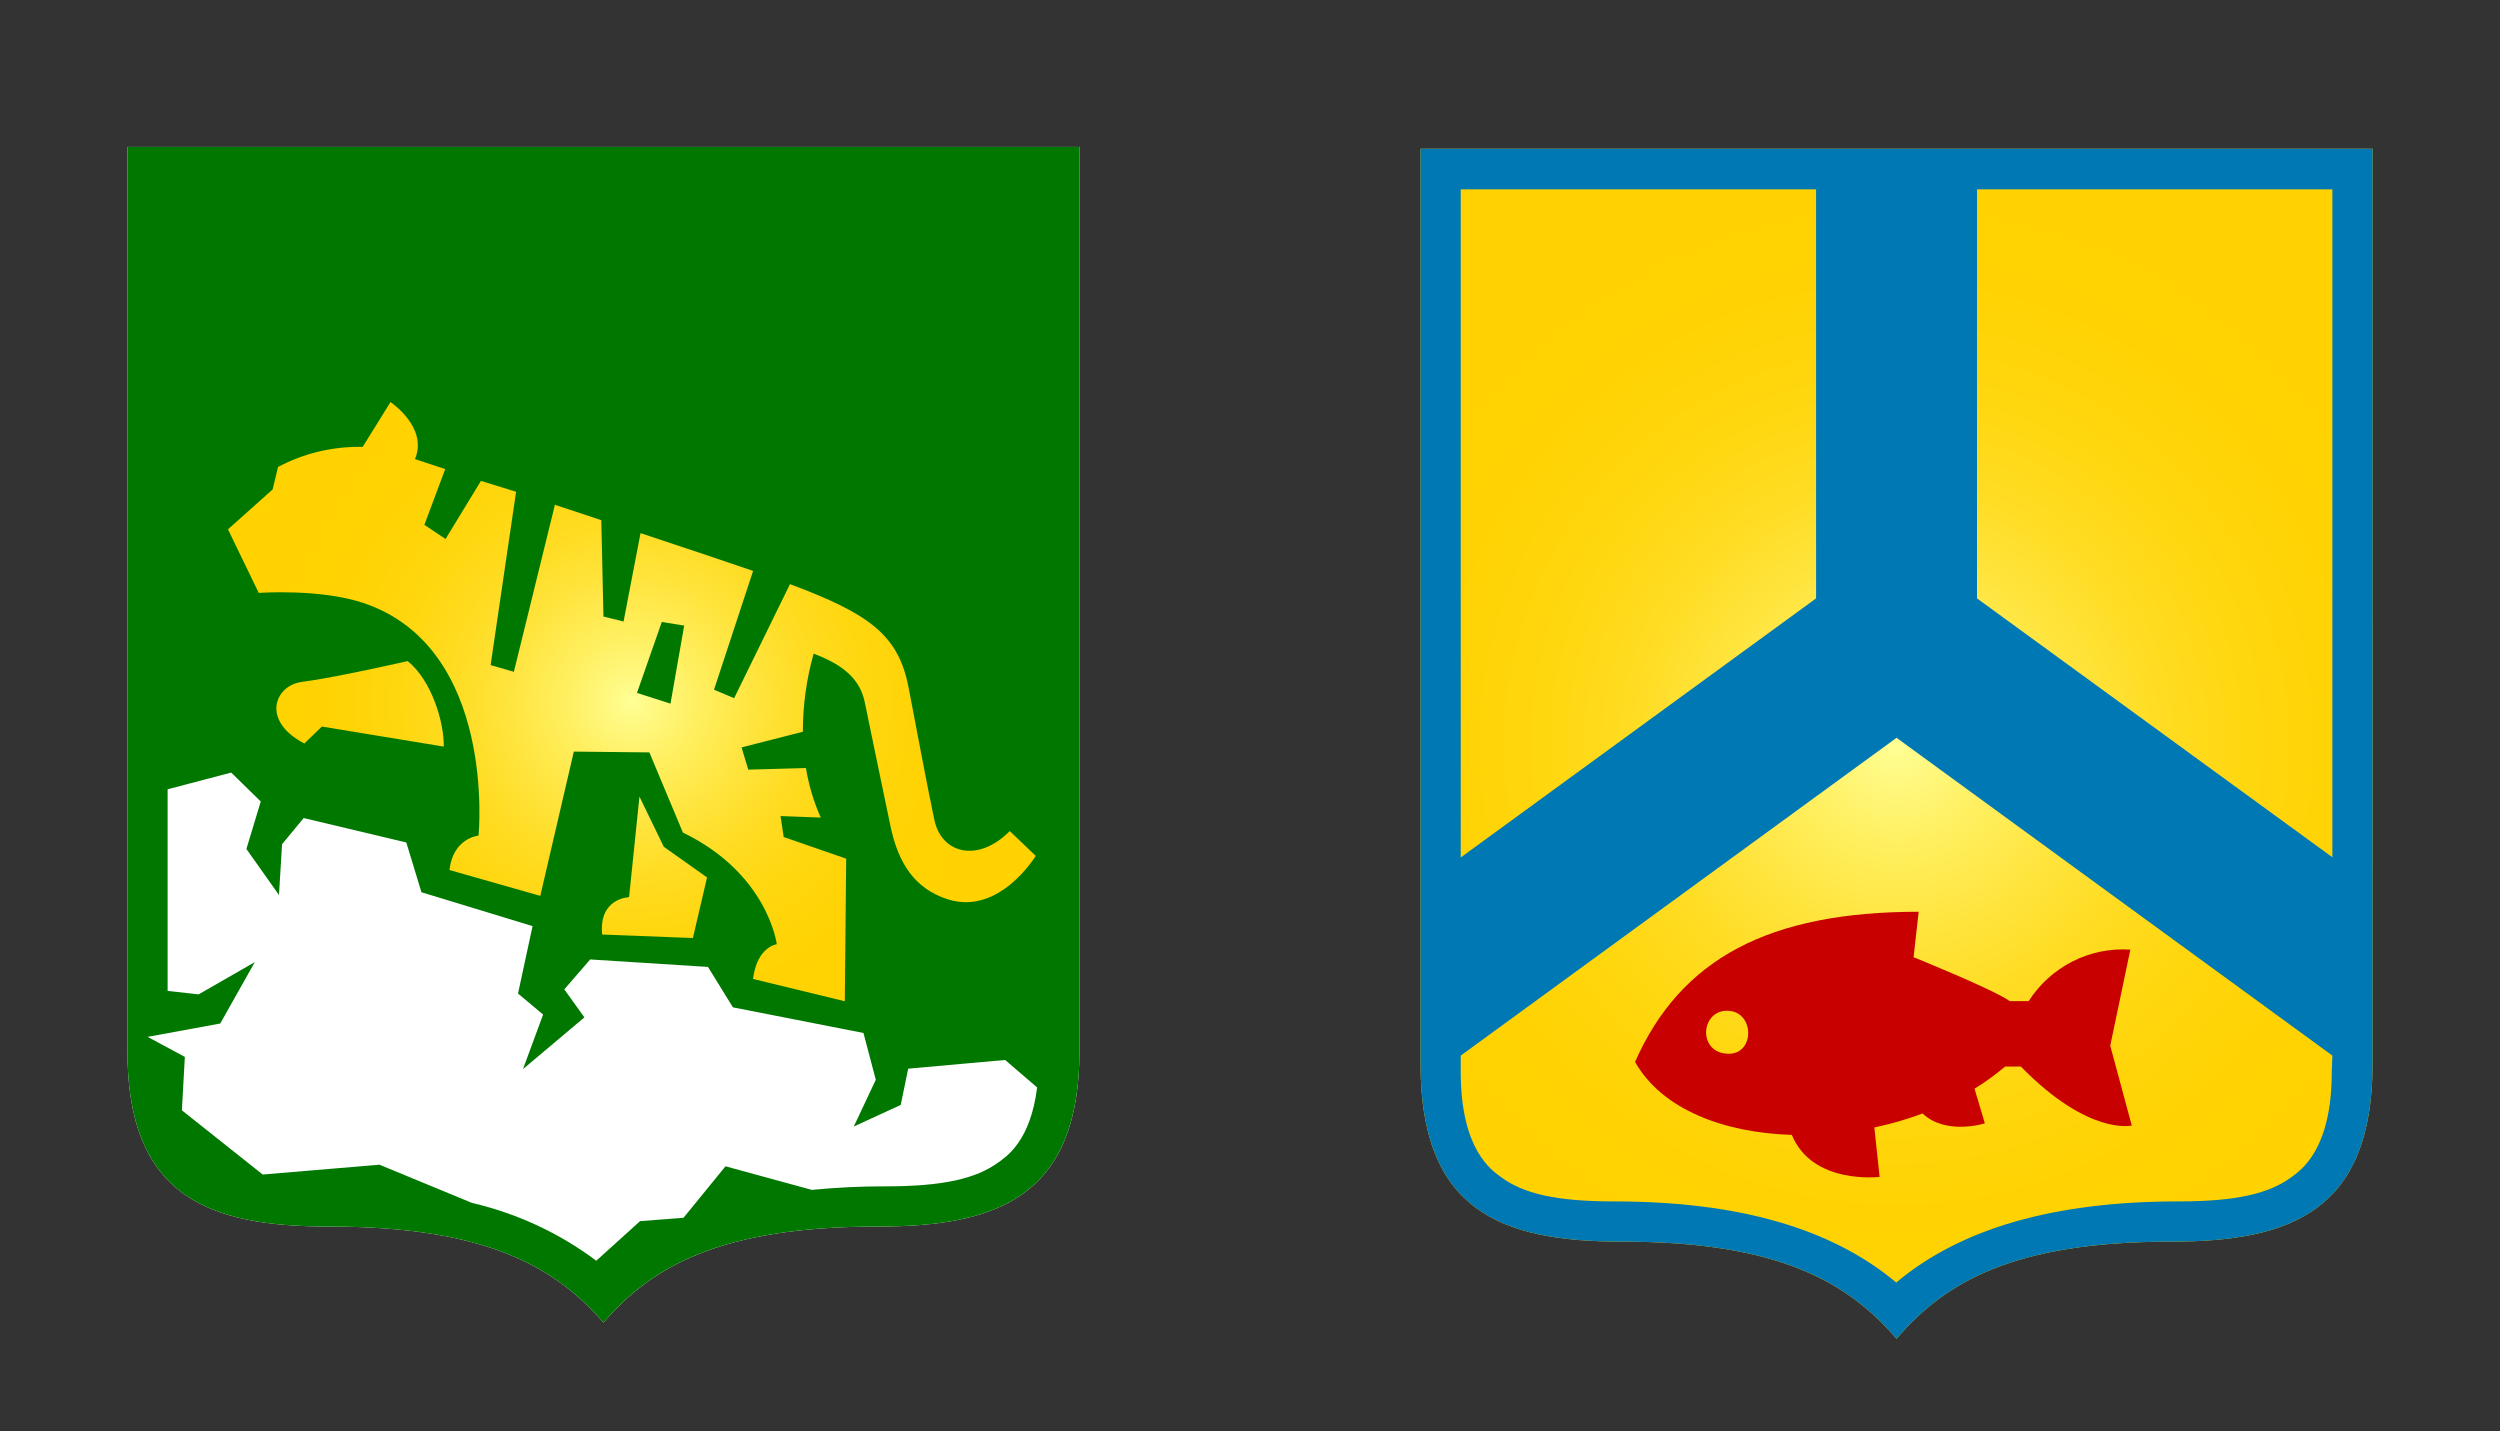
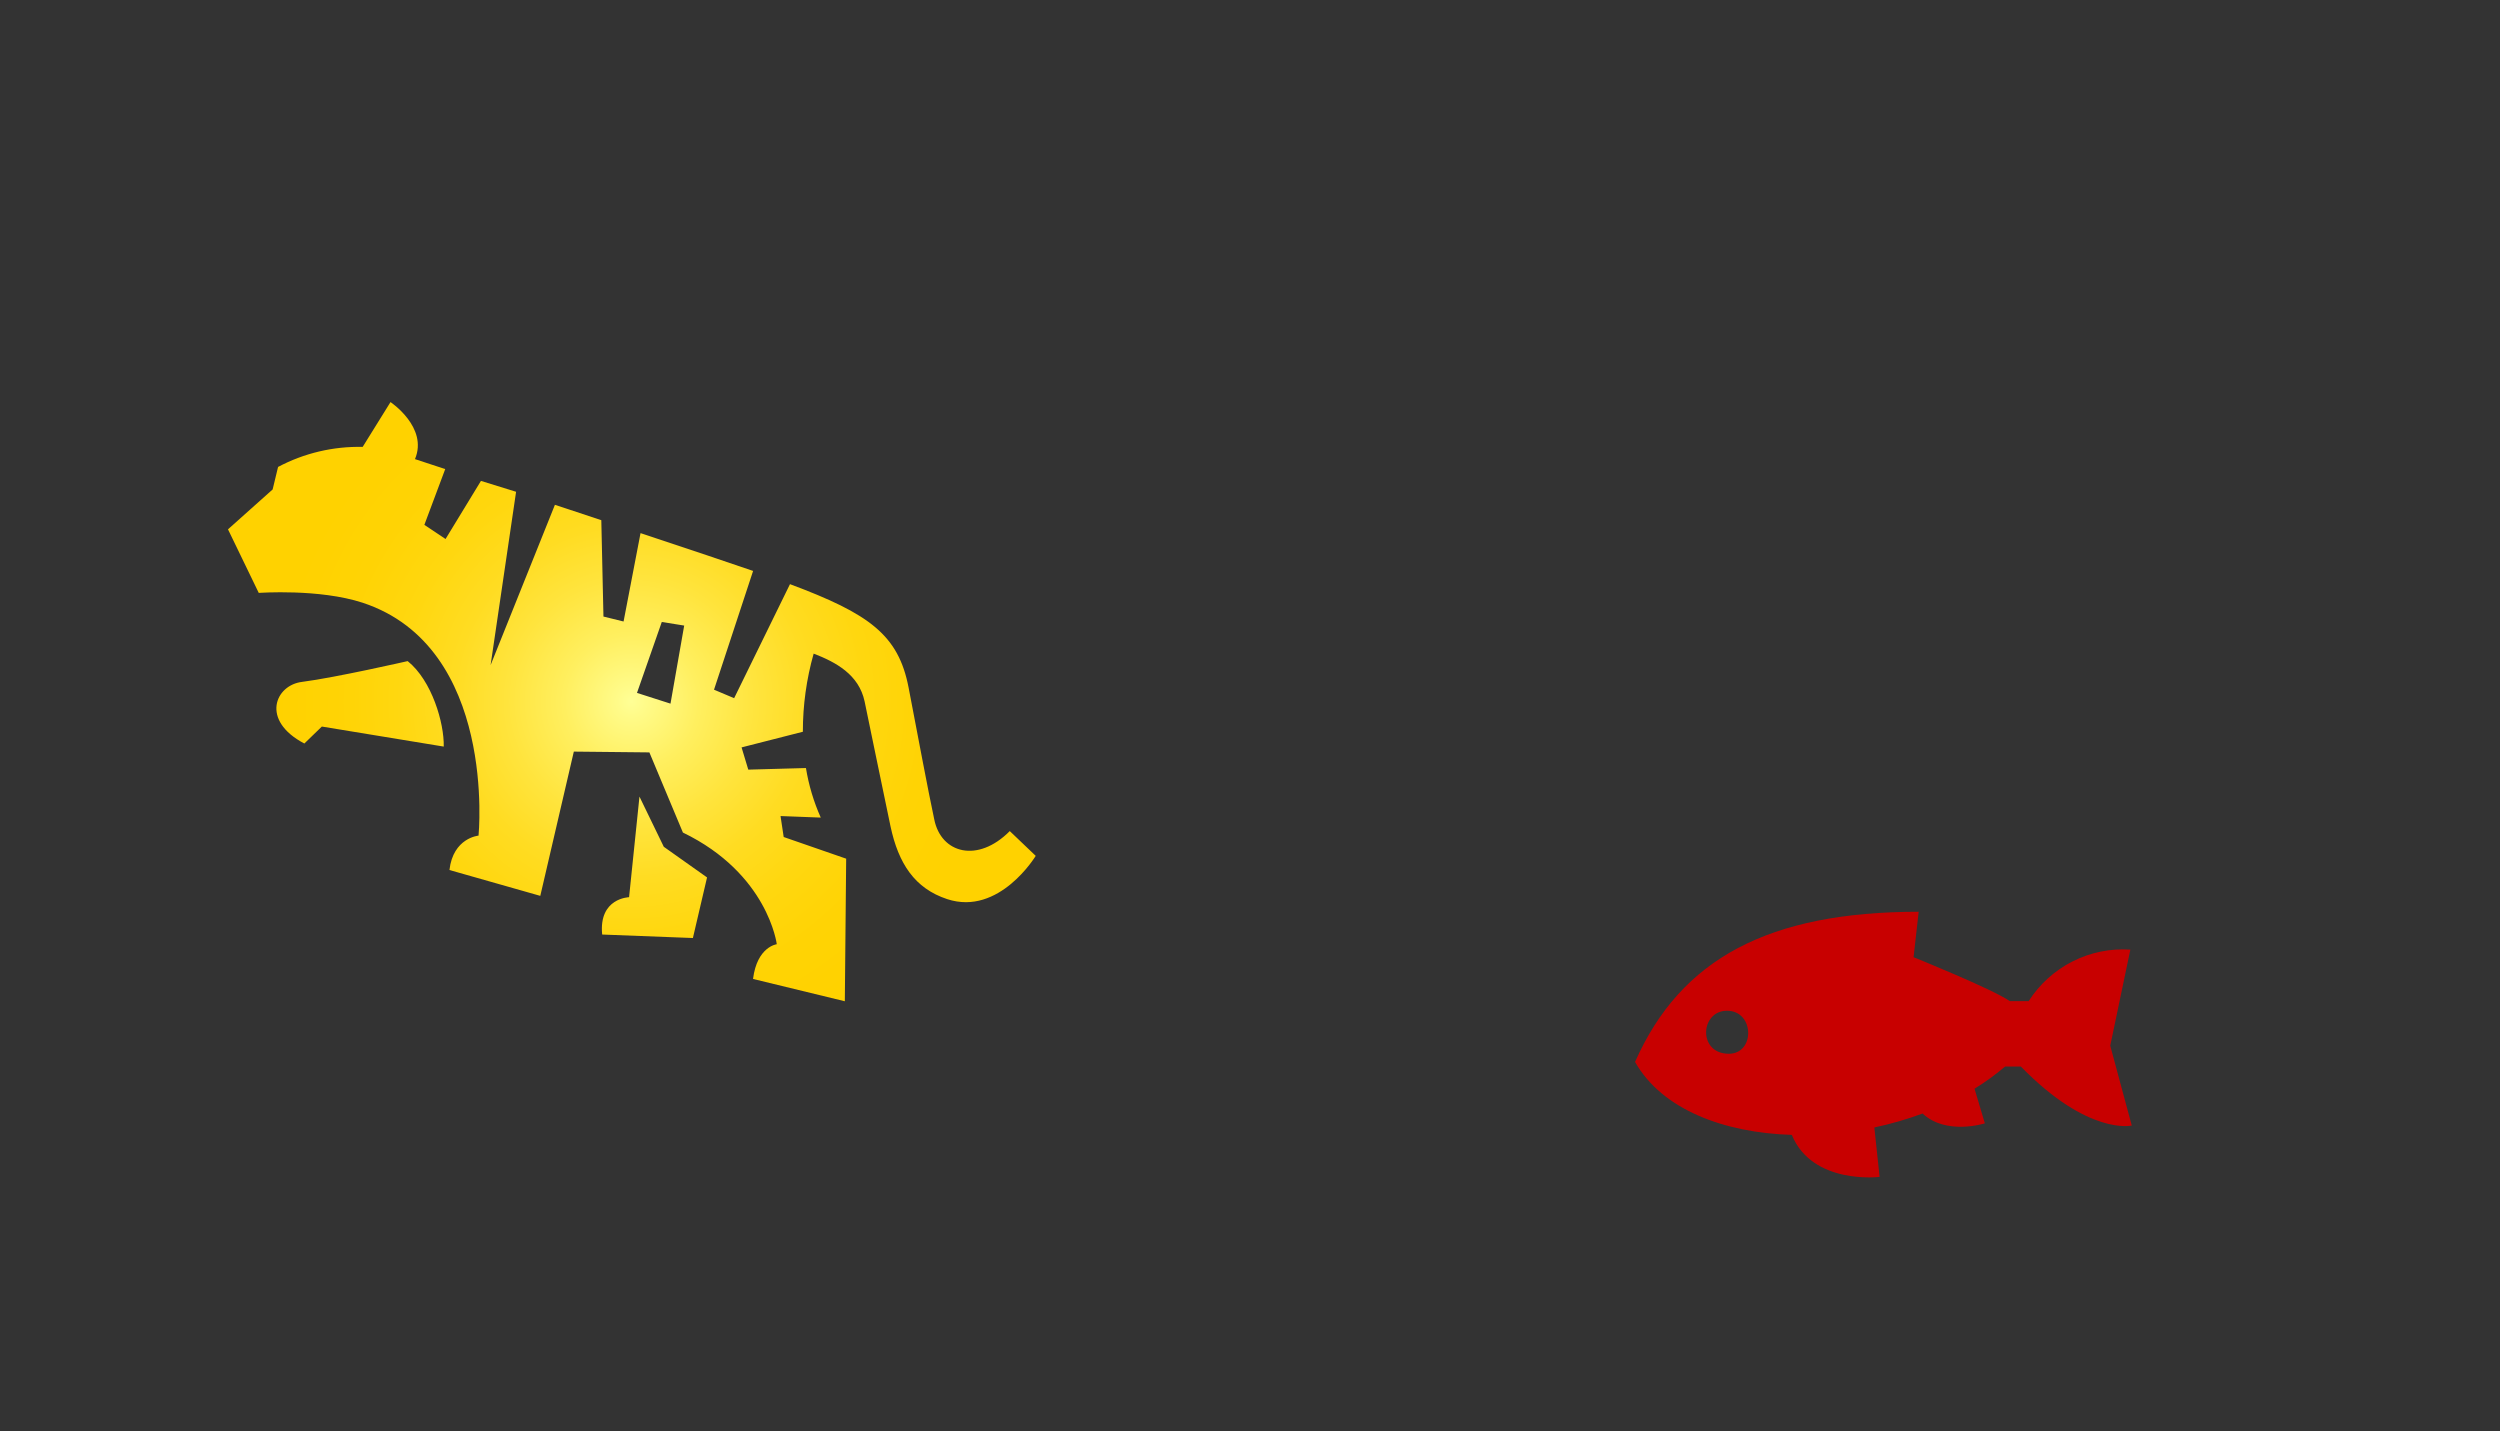
<svg xmlns="http://www.w3.org/2000/svg" width="145" height="83" viewBox="0 0 145 83" fill="none">
  <rect x="0" y="0" width="145" height="83" fill="#333333" stroke="none" />
-   <path fill-rule="evenodd" clip-rule="evenodd" d="M125.909 72.016C116.798 72.016 112.796 74.369 110 77.651C107.169 74.365 103.144 72.016 94.09 72.016C87.055 72.016 82.389 70.231 82.389 61.686V8.627H137.611V61.686C137.611 70.231 132.886 72.016 125.909 72.016Z" fill="url(#paint0_radial_854_136)" />
  <path fill-rule="evenodd" clip-rule="evenodd" d="M117.21 61.859H116.296C115.738 62.333 115.145 62.763 114.522 63.145L115.121 65.153C115.121 65.153 112.885 65.871 111.509 64.584C110.597 64.922 109.663 65.192 108.712 65.392L109.016 68.259C109.016 68.259 105.127 68.741 103.925 65.823C99.966 65.702 96.389 64.341 94.833 61.592C97.481 55.596 102.611 52.882 111.283 52.882L110.987 55.518C110.987 55.518 115.565 57.365 116.572 58.067H117.661C118.291 57.083 119.17 56.288 120.207 55.763C121.244 55.237 122.402 55.001 123.56 55.078L122.394 60.651L123.642 65.282C123.642 65.282 121.13 65.882 117.21 61.859ZM100.165 58.623C98.609 58.623 98.457 61.118 100.274 61.118C101.806 61.118 101.767 58.623 100.165 58.623Z" fill="#C80000" />
-   <path fill-rule="evenodd" clip-rule="evenodd" d="M125.909 72.016C116.798 72.016 112.8 74.369 110 77.651C107.169 74.365 103.148 72.016 94.09 72.016C87.055 72.016 82.389 70.231 82.389 61.686V8.627H137.611V61.686C137.611 70.231 132.89 72.016 125.909 72.016ZM105.333 10.98H84.722V49.733L105.333 34.706V10.98ZM135.278 10.98H114.666V34.706L135.278 49.722V10.98ZM135.278 61.224L110 42.792L84.722 61.224V62.169C84.722 66.725 86.546 67.89 87.055 68.271C88.362 69.235 90.271 69.682 93.604 69.682C100.838 69.682 106.247 71.251 109.98 74.388C113.714 71.251 119.123 69.682 126.356 69.682C129.693 69.682 131.603 69.235 132.909 68.271C133.426 67.878 135.243 66.725 135.243 62.169L135.278 61.224Z" fill="#0078B4" />
-   <path fill-rule="evenodd" clip-rule="evenodd" d="M50.909 71.14C41.798 71.14 37.8 73.464 35 76.707C32.169 73.46 28.148 71.14 19.094 71.14C12.055 71.14 7.389 69.377 7.389 60.936V8.522H62.611V60.936C62.611 69.377 57.89 71.14 50.909 71.14Z" fill="white" />
-   <path fill-rule="evenodd" clip-rule="evenodd" d="M50.909 71.14C41.798 71.14 37.796 73.464 35 76.707C32.169 73.46 28.148 71.14 19.09 71.14C12.055 71.14 7.389 69.377 7.389 60.936V8.522H62.611V60.936C62.611 69.377 57.89 71.14 50.909 71.14ZM58.298 61.478L52.675 61.982L52.243 64.085L49.521 65.337L50.796 62.625L50.081 59.913L42.509 58.426L41.063 56.082L34.23 55.648L32.729 57.384L33.895 59.007L30.333 62.009L31.5 58.844L30.045 57.624L30.889 53.715L24.445 51.751L23.566 48.865L17.613 47.447L16.36 48.962L16.181 51.91L14.291 49.241L15.124 46.486L13.409 44.809L9.722 45.778V57.473L11.519 57.674L14.778 55.803L12.775 59.363L8.559 60.138L10.721 61.3L10.55 64.399L15.236 68.122L22.011 67.553L27.381 69.772C29.99 70.378 32.443 71.519 34.584 73.123L37.123 70.826L39.643 70.632L42.078 67.645L47.087 69.013C48.508 68.874 49.936 68.805 51.364 68.808C54.701 68.808 56.61 68.366 57.913 67.413C58.36 67.092 59.772 66.185 60.153 63.071L58.298 61.478Z" fill="#007800" />
-   <path fill-rule="evenodd" clip-rule="evenodd" d="M58.567 48.203C56.708 50.078 54.585 49.5 54.188 47.532C53.799 45.7 53.309 43.058 52.699 39.882C52.111 36.821 50.416 35.597 45.819 33.881L42.58 40.494L41.413 40.002L43.68 33.114C42.222 32.61 40.087 31.898 37.151 30.921L36.167 36.047L35 35.76L34.876 30.17L32.185 29.279L29.805 38.964L28.455 38.576L29.933 28.523L27.895 27.892L25.842 31.262L24.613 30.441L25.823 27.206L24.069 26.629C24.846 24.785 22.649 23.321 22.649 23.321L21.035 25.92C19.327 25.882 17.637 26.282 16.128 27.082L15.813 28.388L13.223 30.701L15.008 34.389C15.008 34.389 18.508 34.133 21.032 34.958C28.844 37.534 27.755 48.466 27.755 48.466C27.755 48.466 26.282 48.59 26.068 50.461L31.337 51.96L33.282 43.593L37.664 43.639L39.609 48.288C44.551 50.678 45.053 54.765 45.053 54.765C45.053 54.765 43.91 54.901 43.676 56.779L49 58.073L49.078 49.803L45.454 48.547L45.271 47.331L47.604 47.42C47.195 46.503 46.906 45.537 46.745 44.546L43.4 44.639L43.011 43.349L46.566 42.442C46.564 40.91 46.775 39.385 47.192 37.91C48.483 38.406 49.817 39.126 50.148 40.687C50.288 41.334 51.221 45.913 51.649 47.924C52.108 50.078 53.045 51.526 54.939 52.15C57.96 53.142 60.072 49.64 60.072 49.64L58.567 48.203ZM17.652 43.124L18.667 42.14L25.737 43.302C25.768 41.943 25.053 39.475 23.645 38.344C23.645 38.344 19.464 39.3 17.528 39.548C15.964 39.73 15.089 41.78 17.652 43.124ZM34.926 54.203L40.188 54.405L41.009 50.891L38.5 49.113L37.089 46.204L36.486 52.038C36.486 52.038 34.717 52.08 34.926 54.203ZM36.945 40.188L38.384 36.074L39.683 36.283L38.889 40.811L36.945 40.188Z" fill="url(#paint1_radial_854_136)" />
+   <path fill-rule="evenodd" clip-rule="evenodd" d="M58.567 48.203C56.708 50.078 54.585 49.5 54.188 47.532C53.799 45.7 53.309 43.058 52.699 39.882C52.111 36.821 50.416 35.597 45.819 33.881L42.58 40.494L41.413 40.002L43.68 33.114C42.222 32.61 40.087 31.898 37.151 30.921L36.167 36.047L35 35.76L34.876 30.17L32.185 29.279L28.455 38.576L29.933 28.523L27.895 27.892L25.842 31.262L24.613 30.441L25.823 27.206L24.069 26.629C24.846 24.785 22.649 23.321 22.649 23.321L21.035 25.92C19.327 25.882 17.637 26.282 16.128 27.082L15.813 28.388L13.223 30.701L15.008 34.389C15.008 34.389 18.508 34.133 21.032 34.958C28.844 37.534 27.755 48.466 27.755 48.466C27.755 48.466 26.282 48.59 26.068 50.461L31.337 51.96L33.282 43.593L37.664 43.639L39.609 48.288C44.551 50.678 45.053 54.765 45.053 54.765C45.053 54.765 43.91 54.901 43.676 56.779L49 58.073L49.078 49.803L45.454 48.547L45.271 47.331L47.604 47.42C47.195 46.503 46.906 45.537 46.745 44.546L43.4 44.639L43.011 43.349L46.566 42.442C46.564 40.91 46.775 39.385 47.192 37.91C48.483 38.406 49.817 39.126 50.148 40.687C50.288 41.334 51.221 45.913 51.649 47.924C52.108 50.078 53.045 51.526 54.939 52.15C57.96 53.142 60.072 49.64 60.072 49.64L58.567 48.203ZM17.652 43.124L18.667 42.14L25.737 43.302C25.768 41.943 25.053 39.475 23.645 38.344C23.645 38.344 19.464 39.3 17.528 39.548C15.964 39.73 15.089 41.78 17.652 43.124ZM34.926 54.203L40.188 54.405L41.009 50.891L38.5 49.113L37.089 46.204L36.486 52.038C36.486 52.038 34.717 52.08 34.926 54.203ZM36.945 40.188L38.384 36.074L39.683 36.283L38.889 40.811L36.945 40.188Z" fill="url(#paint1_radial_854_136)" />
  <defs>
    <radialGradient id="paint0_radial_854_136" cx="0" cy="0" r="1" gradientUnits="userSpaceOnUse" gradientTransform="translate(110 43.137) scale(31.092 31.353)">
      <stop stop-color="#FFFF96" />
      <stop offset="0.04" stop-color="#FFFB89" />
      <stop offset="0.19" stop-color="#FFEF5F" />
      <stop offset="0.35" stop-color="#FFE43D" />
      <stop offset="0.5" stop-color="#FFDC22" />
      <stop offset="0.66" stop-color="#FFD70F" />
      <stop offset="0.83" stop-color="#FFD304" />
      <stop offset="1" stop-color="#FFD200" />
    </radialGradient>
    <radialGradient id="paint1_radial_854_136" cx="0" cy="0" r="1" gradientUnits="userSpaceOnUse" gradientTransform="translate(36.63 40.687) scale(20.65 20.57)">
      <stop stop-color="#FFFF96" />
      <stop offset="0.04" stop-color="#FFFB89" />
      <stop offset="0.19" stop-color="#FFEF5F" />
      <stop offset="0.35" stop-color="#FFE43D" />
      <stop offset="0.5" stop-color="#FFDC22" />
      <stop offset="0.66" stop-color="#FFD70F" />
      <stop offset="0.83" stop-color="#FFD304" />
      <stop offset="1" stop-color="#FFD200" />
    </radialGradient>
  </defs>
</svg>